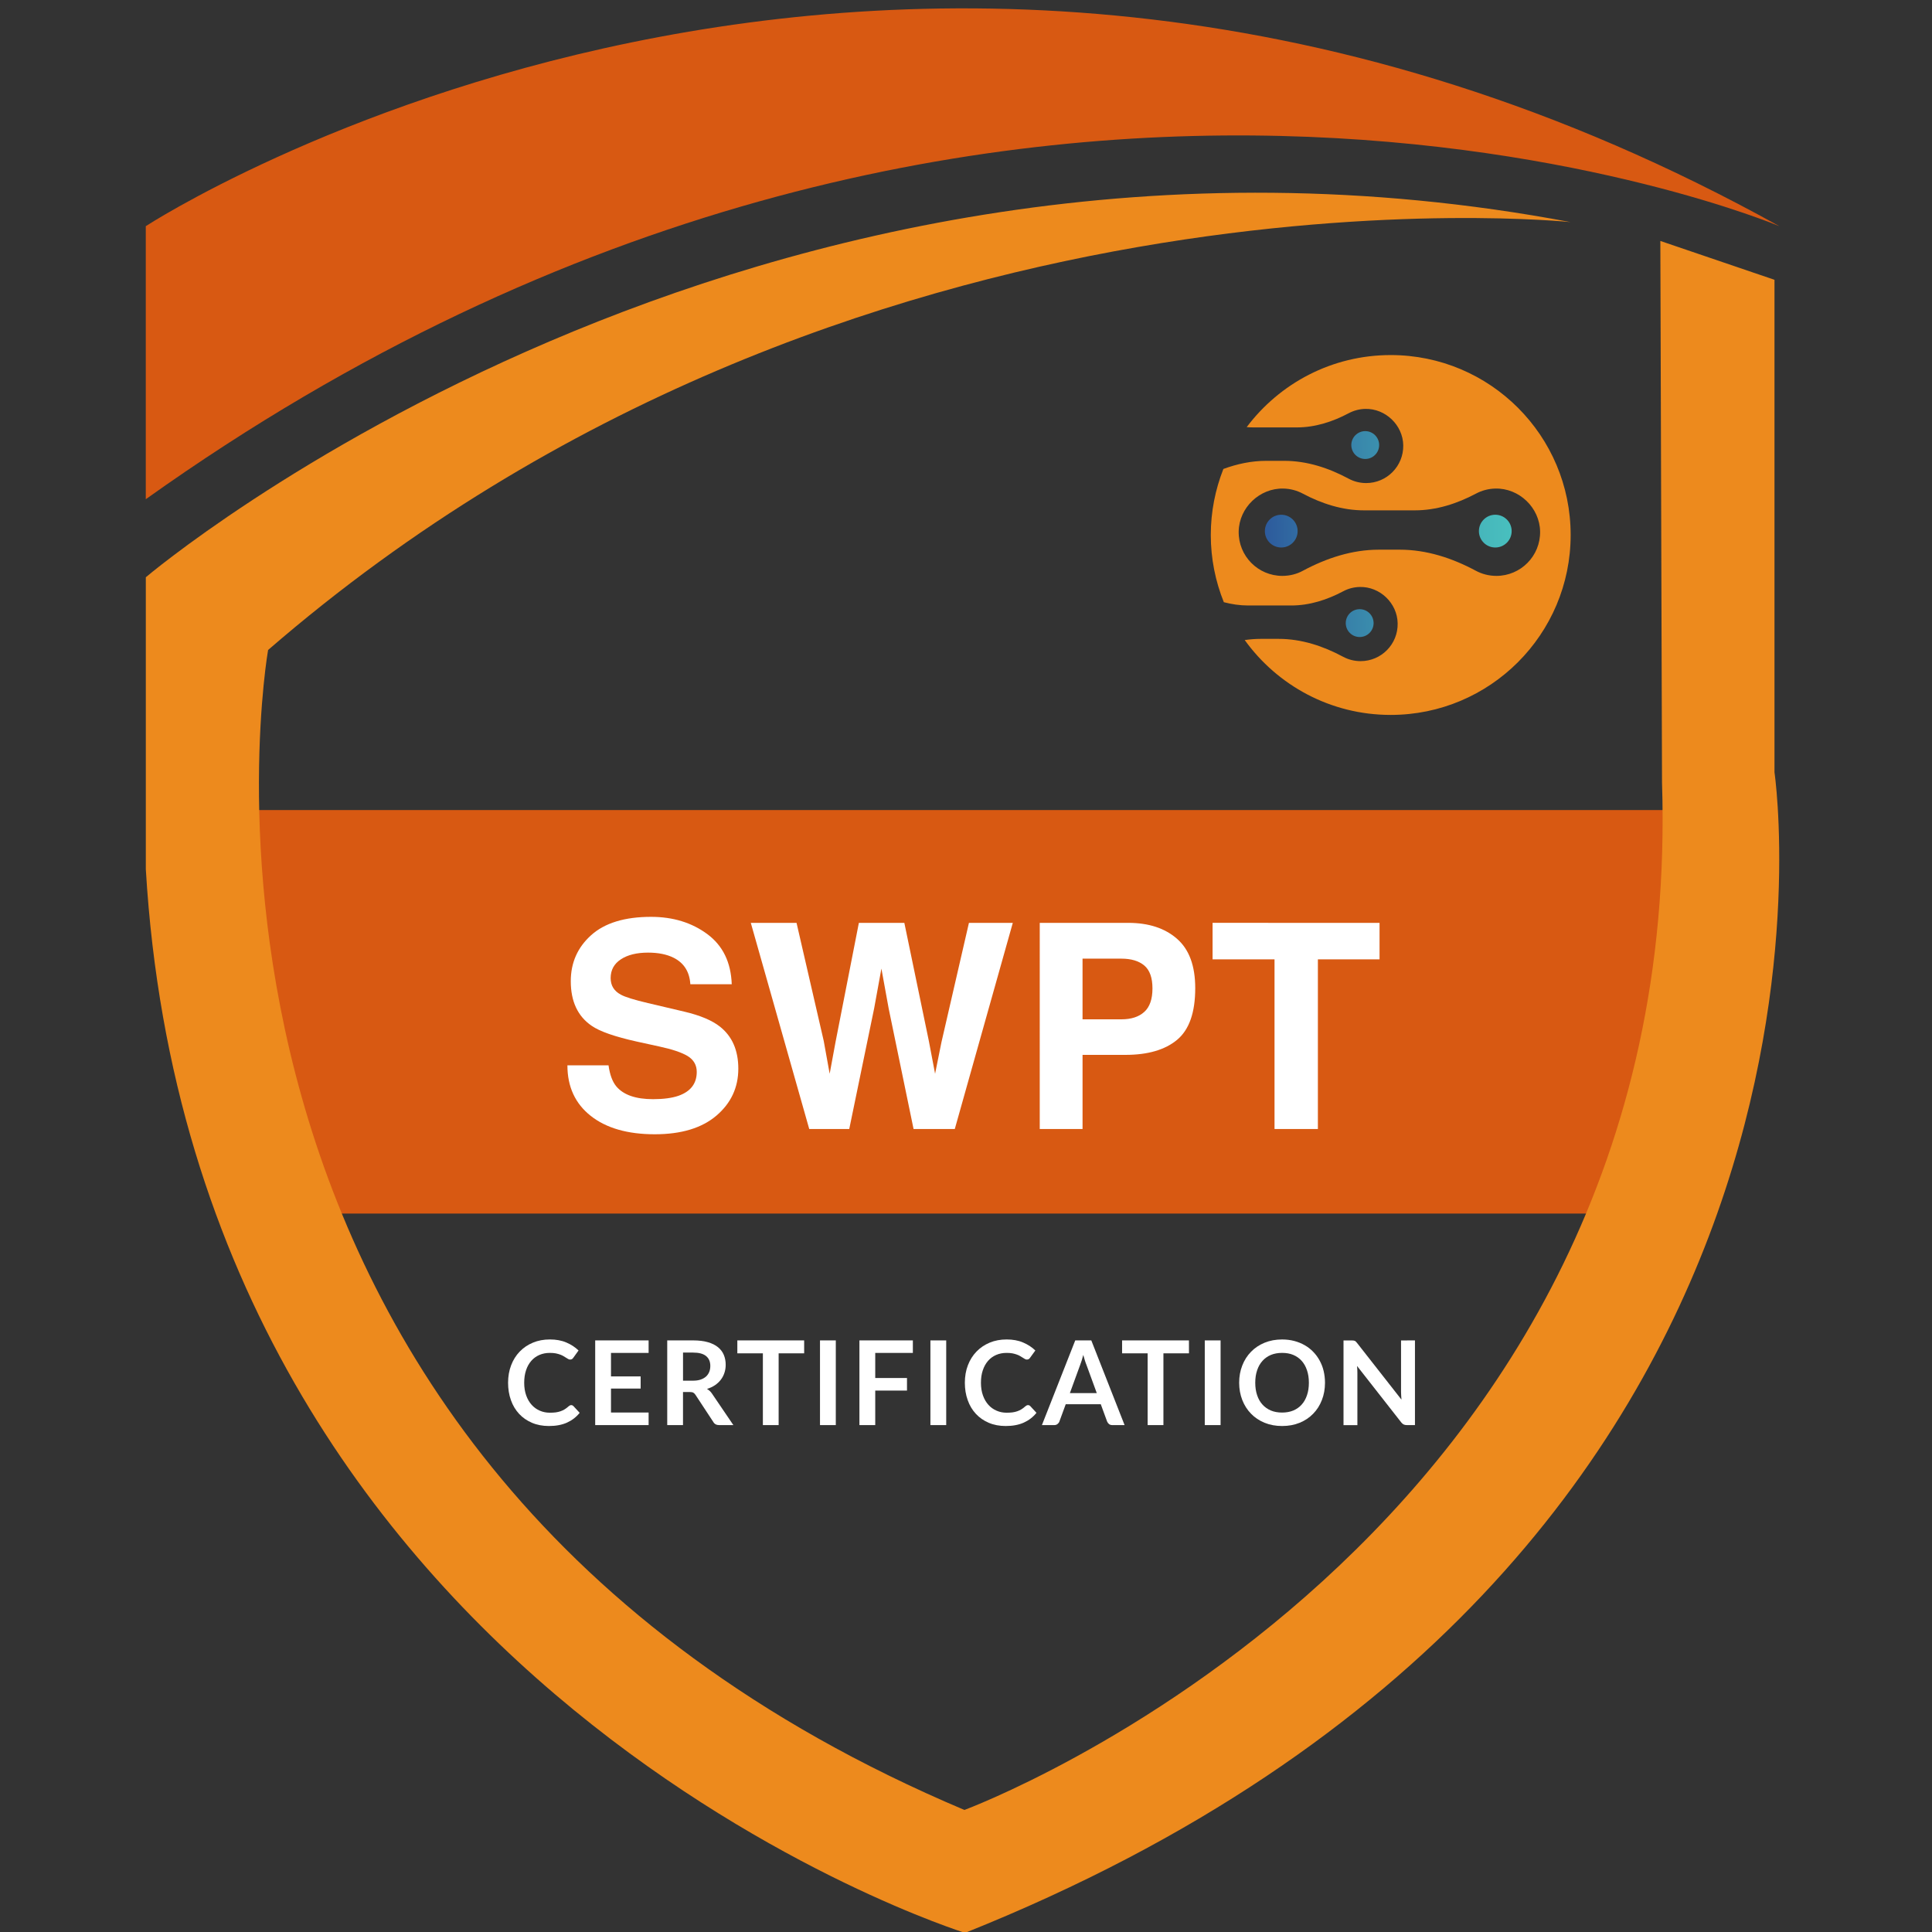
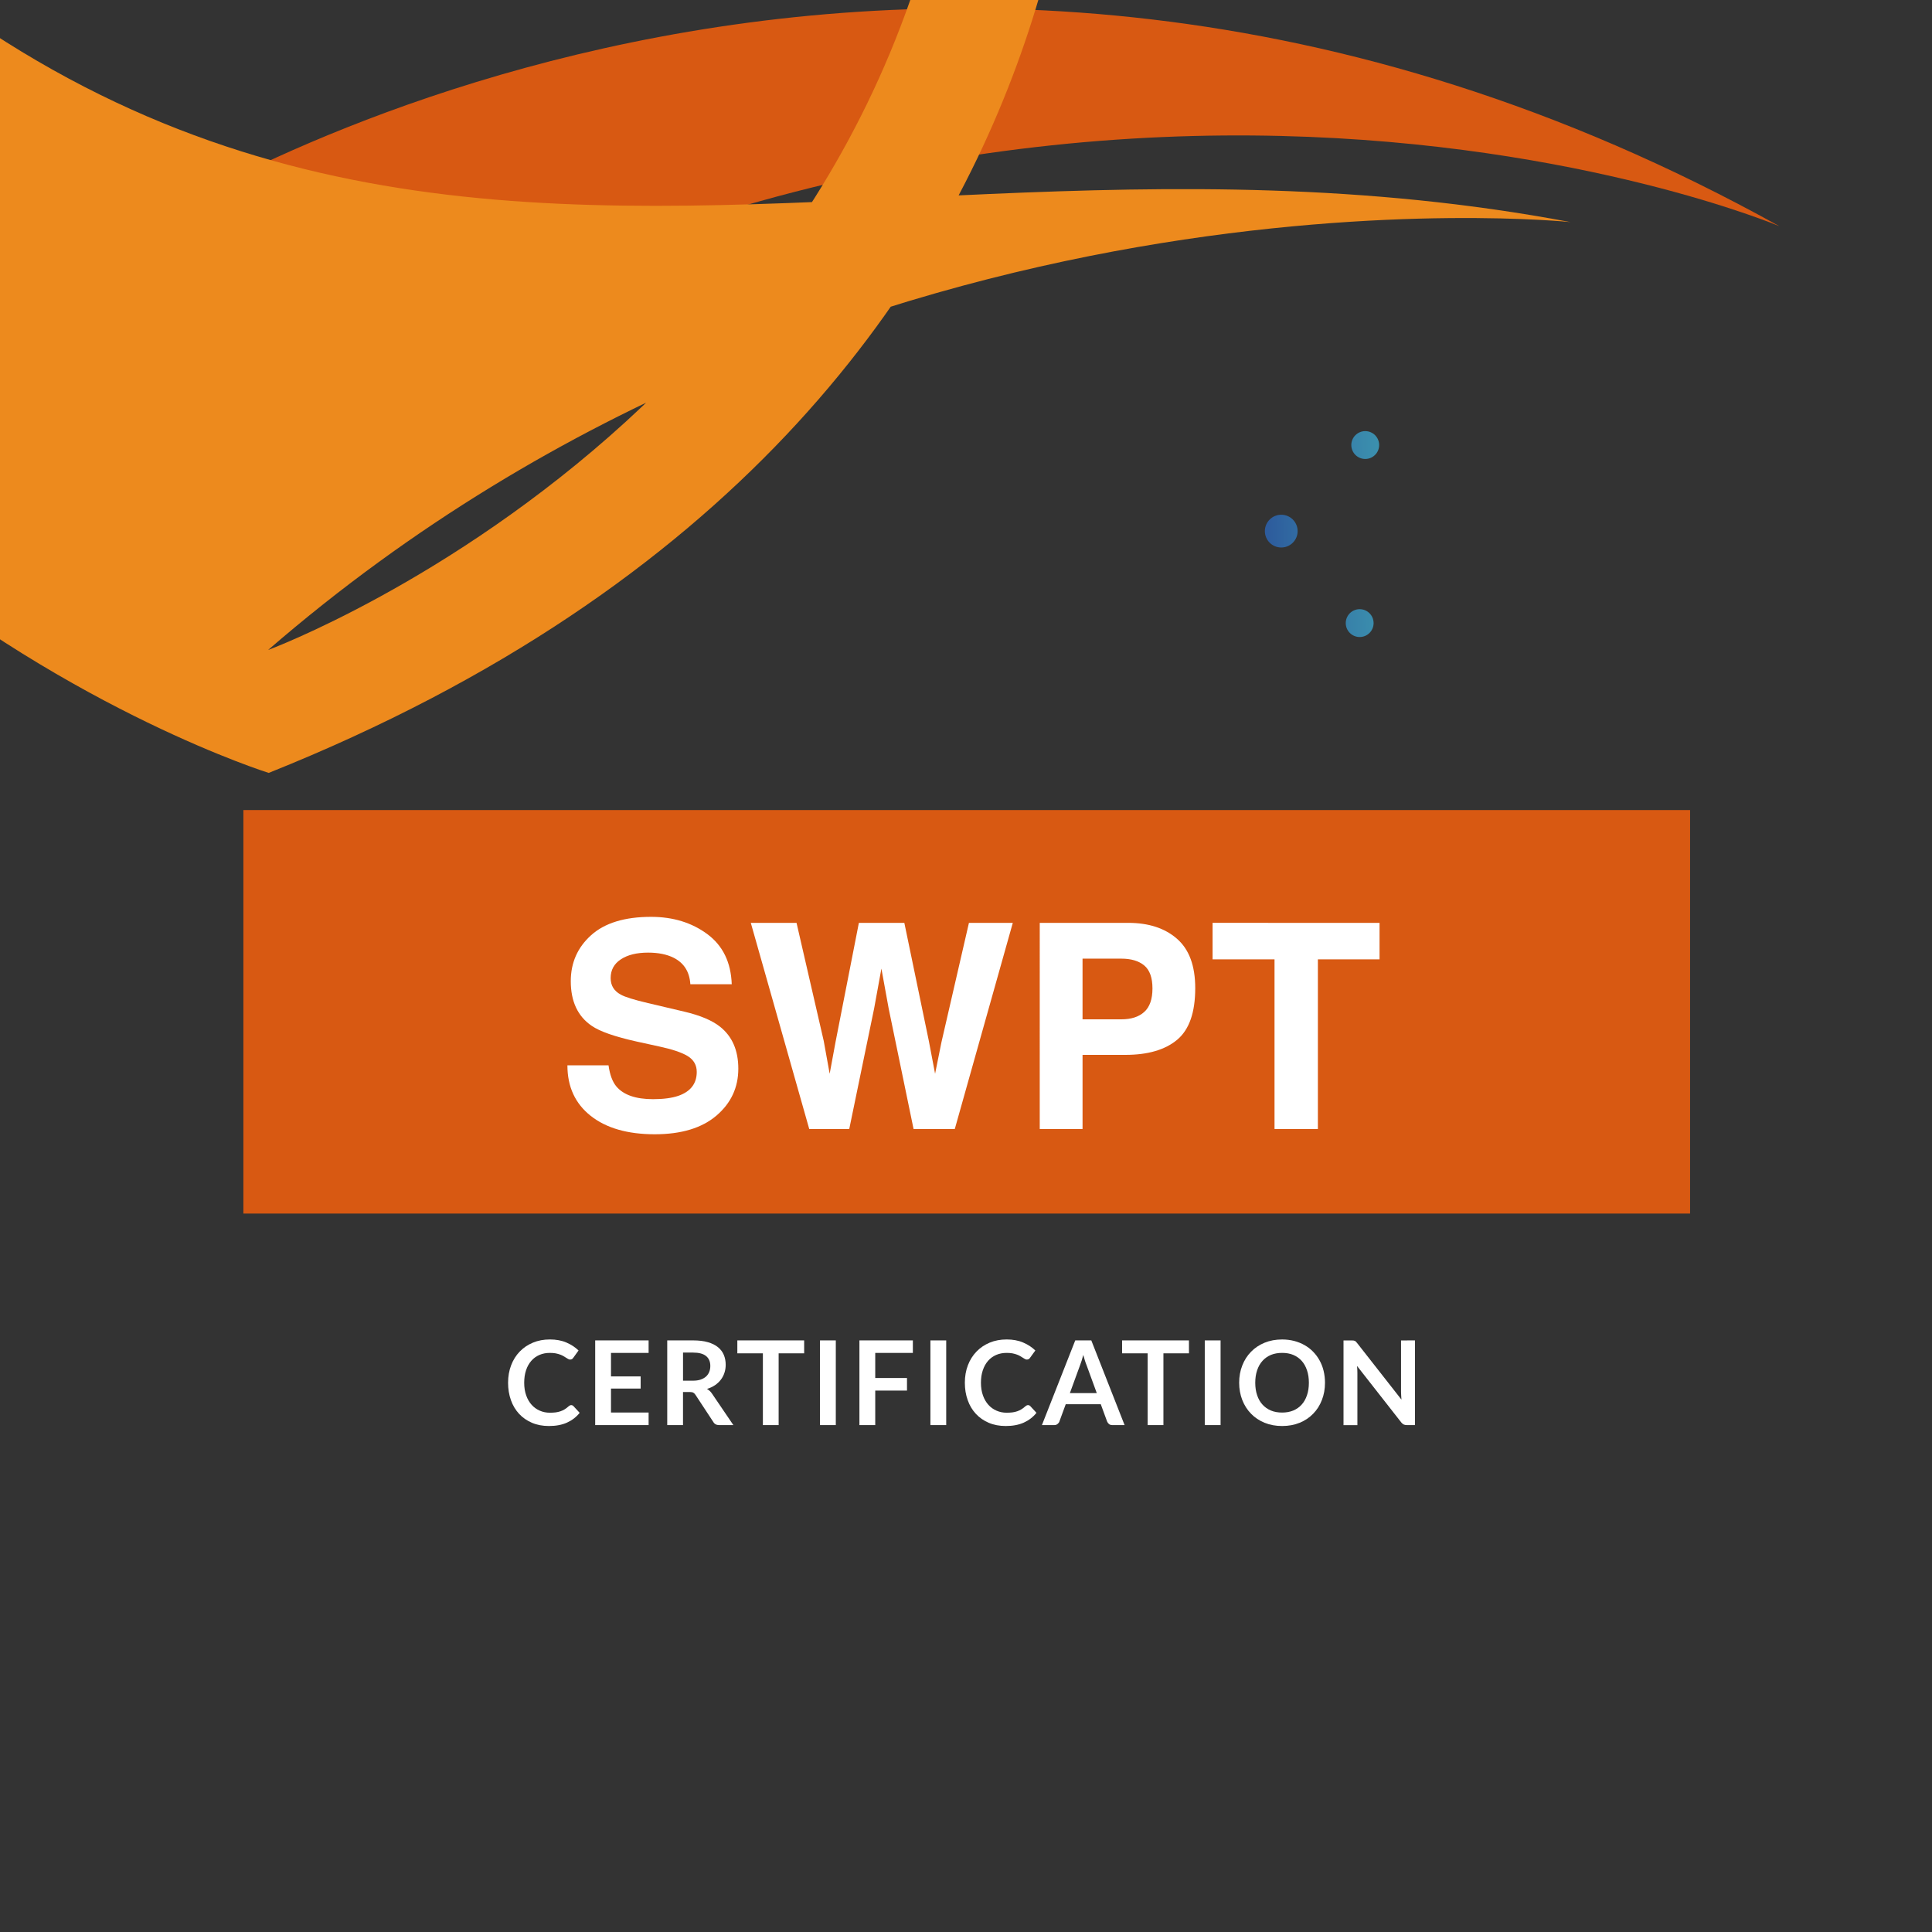
<svg xmlns="http://www.w3.org/2000/svg" version="1.1" id="Layer_1" x="0px" y="0px" width="140px" height="140px" viewBox="0 0 140 140" enable-background="new 0 0 140 140" xml:space="preserve">
  <rect x="0" y="0" width="140" height="140" fill="#333333" stroke="none" />
  <g>
    <linearGradient id="SVGID_1_" gradientUnits="userSpaceOnUse" x1="695.602" y1="909.531" x2="724.448" y2="909.027" gradientTransform="matrix(1 0 0 1 -607.581 -870.961)">
      <stop offset="0" style="stop-color:#264093" />
      <stop offset="0.221" style="stop-color:#326EA3" />
      <stop offset="0.466" style="stop-color:#3E99B1" />
      <stop offset="0.687" style="stop-color:#47B9BC" />
      <stop offset="0.872" style="stop-color:#4CCCC3" />
      <stop offset="1" style="stop-color:#4ED3C5" />
    </linearGradient>
    <circle fill="url(#SVGID_1_)" cx="92.844" cy="38.487" r="1.187" />
    <linearGradient id="SVGID_2_" gradientUnits="userSpaceOnUse" x1="695.615" y1="909.803" x2="724.436" y2="909.299" gradientTransform="matrix(1 0 0 1 -607.581 -870.961)">
      <stop offset="0" style="stop-color:#264093" />
      <stop offset="0.221" style="stop-color:#326EA3" />
      <stop offset="0.466" style="stop-color:#3E99B1" />
      <stop offset="0.687" style="stop-color:#47B9BC" />
      <stop offset="0.872" style="stop-color:#4CCCC3" />
      <stop offset="1" style="stop-color:#4ED3C5" />
    </linearGradient>
-     <circle fill="url(#SVGID_2_)" cx="108.354" cy="38.487" r="1.187" />
-     <path fill="#ED8A1D" d="M100.777,25.729c-4.269,0-8.055,2.054-10.437,5.222c0.168,0.015,0.337,0.021,0.507,0.021h3.125   c1.327,0,2.596-0.409,3.769-1.032c0.358-0.19,0.765-0.3,1.192-0.31c1.463-0.034,2.727,1.175,2.752,2.639   c0.024,1.506-1.188,2.736-2.688,2.736c-0.459,0-0.894-0.116-1.271-0.318c-1.449-0.779-3.021-1.293-4.666-1.293h-1.299   c-1.072,0-2.113,0.222-3.111,0.589c-0.584,1.482-0.912,3.097-0.912,4.785c0,1.723,0.339,3.365,0.945,4.87   c0.571,0.149,1.16,0.238,1.762,0.238h3.125c1.326,0,2.597-0.41,3.769-1.032c0.354-0.191,0.763-0.299,1.192-0.31   c1.463-0.036,2.726,1.174,2.748,2.639c0.029,1.507-1.186,2.736-2.686,2.736c-0.459,0-0.893-0.116-1.271-0.319   c-1.449-0.78-3.022-1.295-4.667-1.295h-1.301c-0.391,0-0.777,0.033-1.158,0.085c2.365,3.286,6.221,5.426,10.578,5.426   c7.201,0,13.041-5.84,13.041-13.04C113.816,31.569,107.979,25.729,100.777,25.729z M108.434,41.731   c-0.541,0-1.05-0.135-1.494-0.375c-1.707-0.915-3.562-1.524-5.498-1.524h-1.526c-1.938,0-3.793,0.61-5.498,1.524   c-0.442,0.241-0.952,0.375-1.494,0.375c-1.766,0-3.194-1.446-3.164-3.22c0.029-1.722,1.515-3.148,3.237-3.108   c0.507,0.01,0.984,0.141,1.404,0.364c1.379,0.733,2.877,1.215,4.437,1.215h3.683c1.562,0,3.058-0.482,4.438-1.215   c0.42-0.223,0.897-0.354,1.401-0.364c1.725-0.041,3.211,1.386,3.242,3.108C111.63,40.285,110.199,41.731,108.434,41.731z" />
    <linearGradient id="SVGID_3_" gradientUnits="userSpaceOnUse" x1="695.721" y1="916.295" x2="724.555" y2="915.791" gradientTransform="matrix(1 0 0 1 -607.581 -870.961)">
      <stop offset="0" style="stop-color:#264093" />
      <stop offset="0.221" style="stop-color:#326EA3" />
      <stop offset="0.466" style="stop-color:#3E99B1" />
      <stop offset="0.687" style="stop-color:#47B9BC" />
      <stop offset="0.872" style="stop-color:#4CCCC3" />
      <stop offset="1" style="stop-color:#4ED3C5" />
    </linearGradient>
    <circle fill="url(#SVGID_3_)" cx="98.527" cy="45.152" r="1.009" />
    <linearGradient id="SVGID_4_" gradientUnits="userSpaceOnUse" x1="695.503" y1="903.403" x2="724.318" y2="902.9" gradientTransform="matrix(1 0 0 1 -607.581 -870.961)">
      <stop offset="0" style="stop-color:#264093" />
      <stop offset="0.221" style="stop-color:#326EA3" />
      <stop offset="0.466" style="stop-color:#3E99B1" />
      <stop offset="0.687" style="stop-color:#47B9BC" />
      <stop offset="0.872" style="stop-color:#4CCCC3" />
      <stop offset="1" style="stop-color:#4ED3C5" />
    </linearGradient>
    <circle fill="url(#SVGID_4_)" cx="98.93" cy="32.25" r="1.009" />
  </g>
  <path fill="#D85912" d="M10.564,36.175V16.389c0,0,54.417-35.513,118.374,0C128.938,16.389,72.048-7.64,10.564,36.175z" />
  <rect x="17.636" y="58.7" fill="#D85912" width="104.833" height="29.239" />
  <g>
    <path fill="#FFFFFF" d="M44.096,77.199c0.096,0.682,0.285,1.191,0.568,1.529c0.518,0.614,1.404,0.922,2.66,0.922   c0.75,0,1.362-0.082,1.831-0.242c0.89-0.311,1.334-0.889,1.334-1.734c0-0.49-0.217-0.874-0.653-1.145   c-0.436-0.264-1.127-0.496-2.073-0.699l-1.618-0.354c-1.59-0.353-2.681-0.733-3.275-1.146c-1.006-0.689-1.509-1.766-1.509-3.232   c0-1.335,0.491-2.448,1.477-3.333c0.985-0.884,2.431-1.327,4.339-1.327c1.593,0,2.953,0.418,4.078,1.251   c1.125,0.834,1.714,2.045,1.77,3.632h-3c-0.056-0.898-0.457-1.536-1.205-1.916c-0.499-0.25-1.119-0.375-1.859-0.375   c-0.824,0-1.482,0.163-1.973,0.488c-0.492,0.324-0.738,0.776-0.738,1.357c0,0.534,0.242,0.932,0.727,1.195   c0.312,0.177,0.974,0.381,1.984,0.619l2.622,0.617c1.149,0.271,2.009,0.631,2.583,1.084c0.89,0.702,1.335,1.719,1.335,3.049   c0,1.367-0.529,2.498-1.582,3.4c-1.056,0.901-2.546,1.354-4.471,1.354c-1.966,0-3.514-0.444-4.64-1.332   c-1.126-0.889-1.691-2.109-1.691-3.663L44.096,77.199L44.096,77.199z" />
    <path fill="#FFFFFF" d="M57.72,66.874l1.97,8.554l0.431,2.381l0.431-2.332l1.685-8.603h3.295l1.774,8.551l0.454,2.384l0.462-2.291   l1.991-8.644h3.178l-4.203,14.937H66.2l-1.804-8.734l-0.526-2.889l-0.527,2.889l-1.803,8.734h-2.9l-4.234-14.937H57.72z" />
    <path fill="#FFFFFF" d="M85.301,75.346c-0.874,0.729-2.124,1.094-3.746,1.094h-3.109v5.371h-3.102V66.874h6.413   c1.478,0,2.656,0.385,3.536,1.156c0.88,0.769,1.318,1.962,1.318,3.576C86.611,73.369,86.175,74.615,85.301,75.346z M82.918,69.963   c-0.396-0.33-0.947-0.496-1.661-0.496h-2.812v4.397h2.812c0.714,0,1.267-0.179,1.661-0.537c0.396-0.356,0.594-0.925,0.594-1.701   S83.313,70.295,82.918,69.963z" />
    <path fill="#FFFFFF" d="M99.967,66.874v2.646h-4.468v12.291h-3.142V69.519h-4.489v-2.646L99.967,66.874L99.967,66.874z" />
  </g>
  <g>
    <path fill="#FFFFFF" d="M41.39,101.82c0.061,0,0.116,0.023,0.164,0.072l0.451,0.487c-0.25,0.31-0.555,0.545-0.919,0.709   c-0.363,0.164-0.8,0.246-1.309,0.246c-0.456,0-0.865-0.078-1.228-0.233c-0.364-0.156-0.675-0.371-0.933-0.648   c-0.257-0.277-0.455-0.607-0.592-0.992c-0.138-0.387-0.207-0.807-0.207-1.262c0-0.461,0.075-0.885,0.222-1.268   c0.146-0.384,0.354-0.714,0.623-0.992c0.267-0.276,0.585-0.492,0.956-0.646c0.372-0.155,0.781-0.231,1.231-0.231   c0.447,0,0.844,0.072,1.191,0.221c0.345,0.146,0.64,0.341,0.884,0.578l-0.383,0.531c-0.022,0.033-0.05,0.063-0.085,0.088   c-0.036,0.025-0.086,0.039-0.146,0.039c-0.043,0-0.088-0.014-0.132-0.037c-0.045-0.023-0.094-0.053-0.149-0.09   c-0.054-0.035-0.116-0.074-0.188-0.115c-0.07-0.043-0.151-0.082-0.246-0.117c-0.093-0.034-0.202-0.064-0.324-0.09   c-0.123-0.023-0.266-0.034-0.427-0.034c-0.274,0-0.525,0.048-0.753,0.146c-0.229,0.098-0.425,0.24-0.588,0.426   c-0.164,0.186-0.292,0.412-0.382,0.68s-0.136,0.57-0.136,0.914c0,0.346,0.049,0.652,0.147,0.921   c0.097,0.271,0.229,0.495,0.396,0.679c0.167,0.186,0.364,0.325,0.589,0.422c0.227,0.1,0.471,0.147,0.731,0.147   c0.156,0,0.297-0.009,0.423-0.024c0.126-0.018,0.242-0.044,0.348-0.082c0.106-0.037,0.207-0.082,0.301-0.142   c0.095-0.058,0.188-0.13,0.282-0.215c0.029-0.025,0.058-0.046,0.089-0.062C41.322,101.828,41.355,101.82,41.39,101.82z" />
    <path fill="#FFFFFF" d="M44.275,98.038v1.703h2.149v0.878h-2.149v1.736h2.726v0.912H43.13V97.13h3.871v0.907L44.275,98.038   L44.275,98.038z" />
    <path fill="#FFFFFF" d="M53.143,103.268h-1.032c-0.194,0-0.336-0.076-0.423-0.229l-1.292-1.966   c-0.048-0.072-0.102-0.126-0.16-0.157c-0.058-0.03-0.144-0.046-0.256-0.046h-0.487v2.397H48.35V97.13h1.872   c0.416,0,0.772,0.042,1.072,0.13c0.297,0.086,0.543,0.206,0.733,0.362c0.191,0.155,0.332,0.342,0.423,0.558   c0.091,0.219,0.136,0.455,0.136,0.717c0,0.207-0.03,0.401-0.092,0.584c-0.061,0.186-0.147,0.353-0.264,0.502   c-0.113,0.149-0.255,0.281-0.423,0.395c-0.169,0.113-0.36,0.203-0.576,0.268c0.073,0.043,0.141,0.094,0.203,0.15   c0.063,0.059,0.12,0.127,0.171,0.207L53.143,103.268z M50.206,100.05c0.214,0,0.402-0.024,0.562-0.079   c0.159-0.055,0.291-0.129,0.395-0.224c0.103-0.095,0.18-0.206,0.232-0.338c0.052-0.13,0.077-0.272,0.077-0.429   c0-0.312-0.104-0.551-0.309-0.717c-0.205-0.168-0.518-0.25-0.939-0.25h-0.729v2.035L50.206,100.05L50.206,100.05z" />
    <path fill="#FFFFFF" d="M58.273,98.066h-1.85v5.201h-1.142v-5.201H53.43V97.13h4.842L58.273,98.066L58.273,98.066z" />
    <path fill="#FFFFFF" d="M60.565,103.268H59.42v-6.137h1.146L60.565,103.268L60.565,103.268z" />
    <path fill="#FFFFFF" d="M63.423,98.038v1.817h2.301v0.912h-2.301v2.5h-1.146V97.13h3.872v0.907L63.423,98.038L63.423,98.038z" />
    <path fill="#FFFFFF" d="M68.566,103.268h-1.145v-6.137h1.145V103.268z" />
    <path fill="#FFFFFF" d="M74.493,101.82c0.062,0,0.116,0.023,0.165,0.072l0.449,0.487c-0.248,0.31-0.557,0.545-0.92,0.709   c-0.362,0.164-0.801,0.246-1.31,0.246c-0.455,0-0.864-0.078-1.228-0.233c-0.365-0.156-0.674-0.371-0.932-0.648   s-0.456-0.607-0.592-0.992c-0.14-0.387-0.208-0.807-0.208-1.262c0-0.461,0.074-0.885,0.221-1.268   c0.147-0.384,0.354-0.714,0.624-0.992c0.266-0.276,0.586-0.492,0.954-0.646c0.372-0.155,0.781-0.231,1.232-0.231   c0.446,0,0.845,0.072,1.19,0.221c0.346,0.146,0.642,0.341,0.887,0.578l-0.385,0.531c-0.021,0.033-0.051,0.063-0.086,0.088   c-0.037,0.025-0.086,0.039-0.146,0.039c-0.043,0-0.086-0.014-0.133-0.037c-0.045-0.023-0.096-0.053-0.147-0.09   c-0.054-0.035-0.114-0.074-0.188-0.115c-0.068-0.043-0.15-0.082-0.246-0.117c-0.094-0.034-0.201-0.064-0.323-0.09   c-0.123-0.023-0.267-0.034-0.427-0.034c-0.274,0-0.525,0.048-0.754,0.146c-0.227,0.098-0.424,0.24-0.588,0.426   c-0.162,0.186-0.291,0.412-0.381,0.68c-0.093,0.268-0.138,0.57-0.138,0.914c0,0.346,0.05,0.652,0.147,0.921   c0.097,0.271,0.229,0.495,0.396,0.679c0.167,0.186,0.363,0.325,0.59,0.422c0.228,0.1,0.47,0.147,0.73,0.147   c0.155,0,0.296-0.009,0.422-0.024c0.126-0.018,0.241-0.044,0.348-0.082c0.107-0.037,0.207-0.082,0.302-0.142   c0.097-0.058,0.188-0.13,0.282-0.215c0.028-0.025,0.058-0.046,0.091-0.062C74.426,101.828,74.459,101.82,74.493,101.82z" />
    <path fill="#FFFFFF" d="M81.492,103.268h-0.885c-0.098,0-0.178-0.024-0.24-0.072c-0.063-0.051-0.107-0.111-0.141-0.187   l-0.459-1.252h-2.541l-0.459,1.252c-0.021,0.065-0.066,0.124-0.133,0.179c-0.064,0.055-0.145,0.08-0.242,0.08h-0.891l2.415-6.137   h1.164L81.492,103.268z M79.477,100.95l-0.746-2.041c-0.039-0.091-0.076-0.198-0.115-0.322c-0.04-0.125-0.078-0.26-0.118-0.403   c-0.037,0.145-0.076,0.278-0.114,0.404c-0.04,0.127-0.078,0.236-0.115,0.329l-0.742,2.033H79.477z" />
    <path fill="#FFFFFF" d="M86.157,98.066h-1.851v5.201h-1.144v-5.201h-1.851V97.13h4.844L86.157,98.066L86.157,98.066z" />
    <path fill="#FFFFFF" d="M88.448,103.268h-1.146v-6.137h1.146V103.268z" />
    <path fill="#FFFFFF" d="M96.014,100.199c0,0.449-0.074,0.865-0.224,1.25c-0.149,0.384-0.358,0.716-0.631,0.994   c-0.271,0.281-0.599,0.5-0.979,0.656c-0.384,0.157-0.808,0.235-1.272,0.235c-0.466,0-0.888-0.078-1.271-0.235   c-0.383-0.156-0.711-0.375-0.982-0.656c-0.273-0.278-0.484-0.61-0.635-0.994c-0.149-0.385-0.226-0.801-0.226-1.25   s0.075-0.867,0.226-1.25c0.149-0.385,0.36-0.715,0.635-0.995c0.271-0.28,0.601-0.499,0.982-0.656   c0.383-0.157,0.805-0.235,1.271-0.235c0.311,0,0.603,0.037,0.878,0.108c0.273,0.072,0.525,0.175,0.755,0.306   s0.437,0.291,0.618,0.479c0.184,0.188,0.338,0.397,0.466,0.631c0.126,0.231,0.226,0.483,0.29,0.754   C95.979,99.613,96.014,99.898,96.014,100.199z M94.846,100.199c0-0.336-0.045-0.639-0.137-0.905   c-0.09-0.271-0.219-0.495-0.386-0.683c-0.167-0.187-0.371-0.329-0.609-0.43c-0.237-0.099-0.508-0.146-0.808-0.146   c-0.301,0-0.569,0.049-0.811,0.146c-0.236,0.101-0.441,0.243-0.609,0.43c-0.17,0.188-0.299,0.412-0.389,0.683   c-0.091,0.267-0.137,0.569-0.137,0.905s0.046,0.639,0.137,0.904c0.09,0.27,0.219,0.496,0.389,0.68   c0.168,0.188,0.373,0.328,0.609,0.429c0.24,0.099,0.51,0.147,0.811,0.147c0.3,0,0.568-0.049,0.808-0.147   c0.238-0.101,0.442-0.241,0.609-0.429c0.167-0.184,0.296-0.41,0.386-0.68C94.801,100.838,94.846,100.535,94.846,100.199z" />
    <path fill="#FFFFFF" d="M102.533,97.131v6.137h-0.586c-0.092,0-0.166-0.015-0.227-0.043c-0.063-0.029-0.121-0.08-0.178-0.15   l-3.205-4.092c0.018,0.187,0.025,0.357,0.025,0.518v3.77h-1.006v-6.138h0.598c0.048,0,0.09,0.003,0.126,0.007   s0.065,0.012,0.093,0.024c0.028,0.013,0.055,0.03,0.079,0.056c0.024,0.023,0.054,0.057,0.085,0.096l3.219,4.107   c-0.01-0.098-0.017-0.195-0.021-0.292c-0.008-0.097-0.01-0.187-0.01-0.267v-3.731L102.533,97.131L102.533,97.131z" />
  </g>
  <polygon fill="#FFFFFF" points="46.243,108 97.34,108 97.34,108 " />
  <polygon fill="#FFFFFF" points="35.547,93 92.137,93 92.137,93 " />
-   <path fill="#ED8A1D" d="M113.802,16.094c0,0-52.209-5.506-94.375,31.007c0,0-10.321,58.377,50.458,84.055  c0,0,52.318-19.34,50.551-74.463l-0.121-39.233l8.271,2.815v35.688c0,0,8.481,57.243-58.656,84.1c0,0-55.831-17.397-59.363-77.073  v-21.16C10.564,41.829,54.144,4.845,113.802,16.094z" />
+   <path fill="#ED8A1D" d="M113.802,16.094c0,0-52.209-5.506-94.375,31.007c0,0,52.318-19.34,50.551-74.463l-0.121-39.233l8.271,2.815v35.688c0,0,8.481,57.243-58.656,84.1c0,0-55.831-17.397-59.363-77.073  v-21.16C10.564,41.829,54.144,4.845,113.802,16.094z" />
</svg>